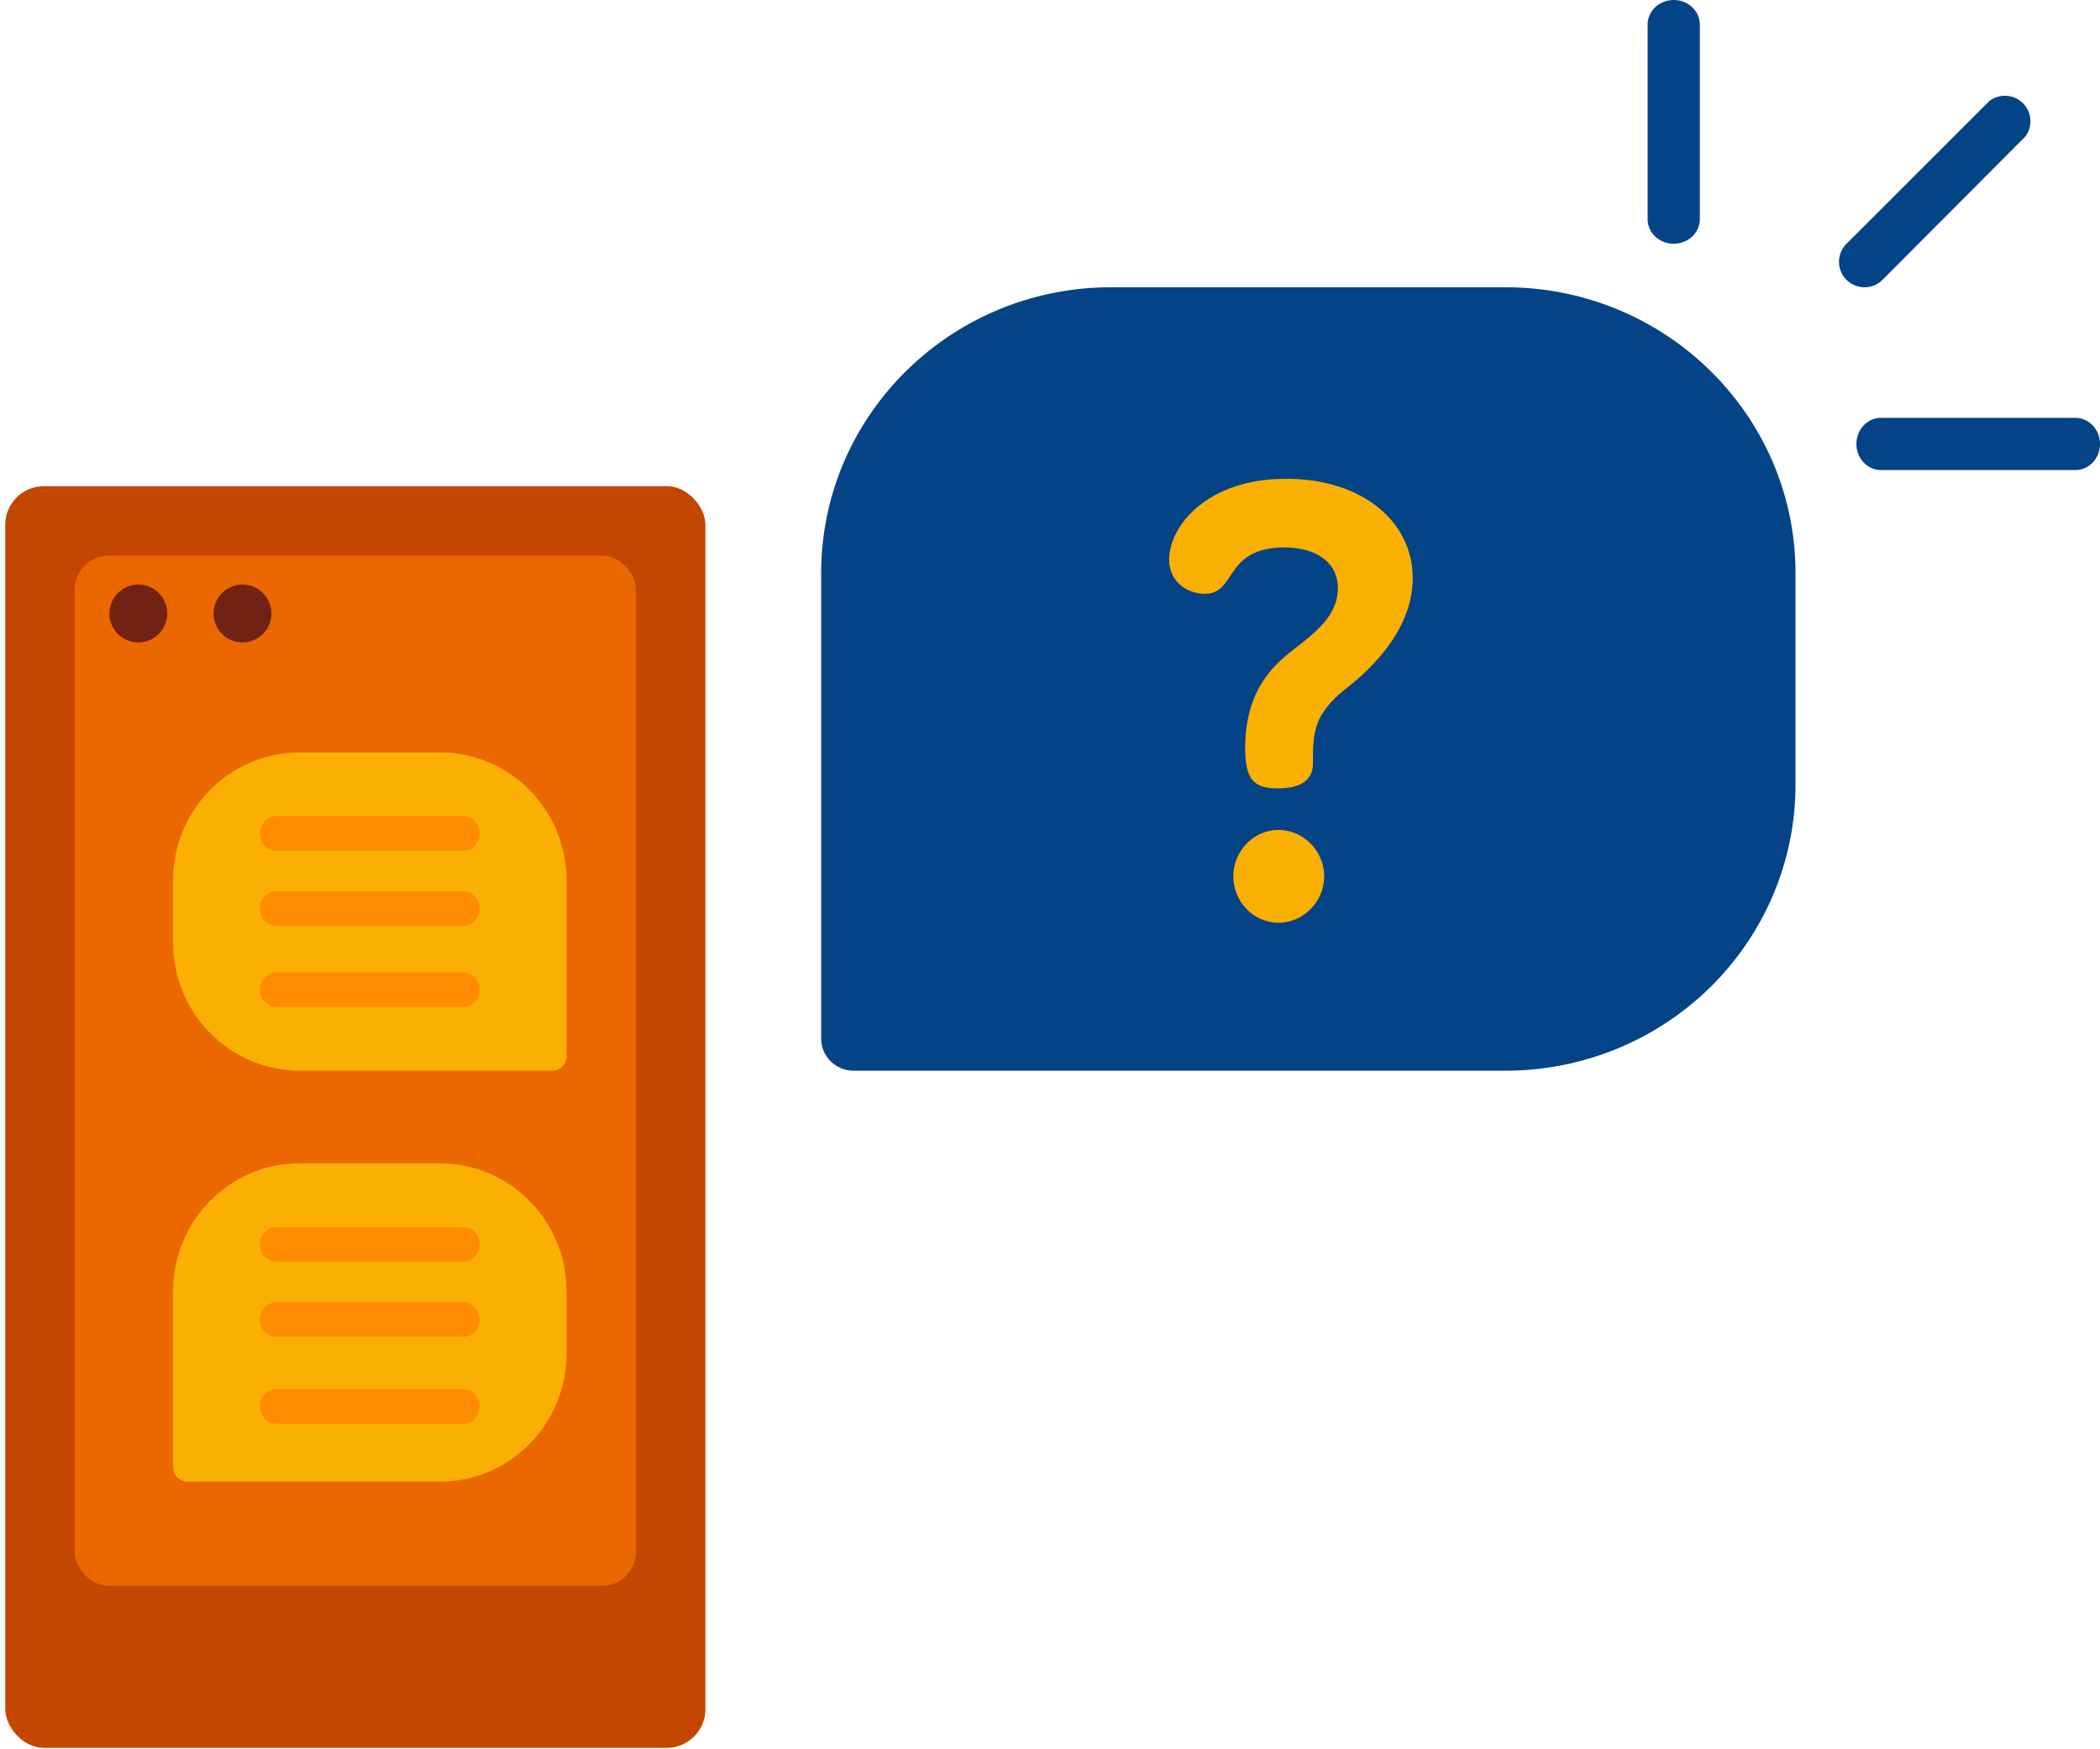
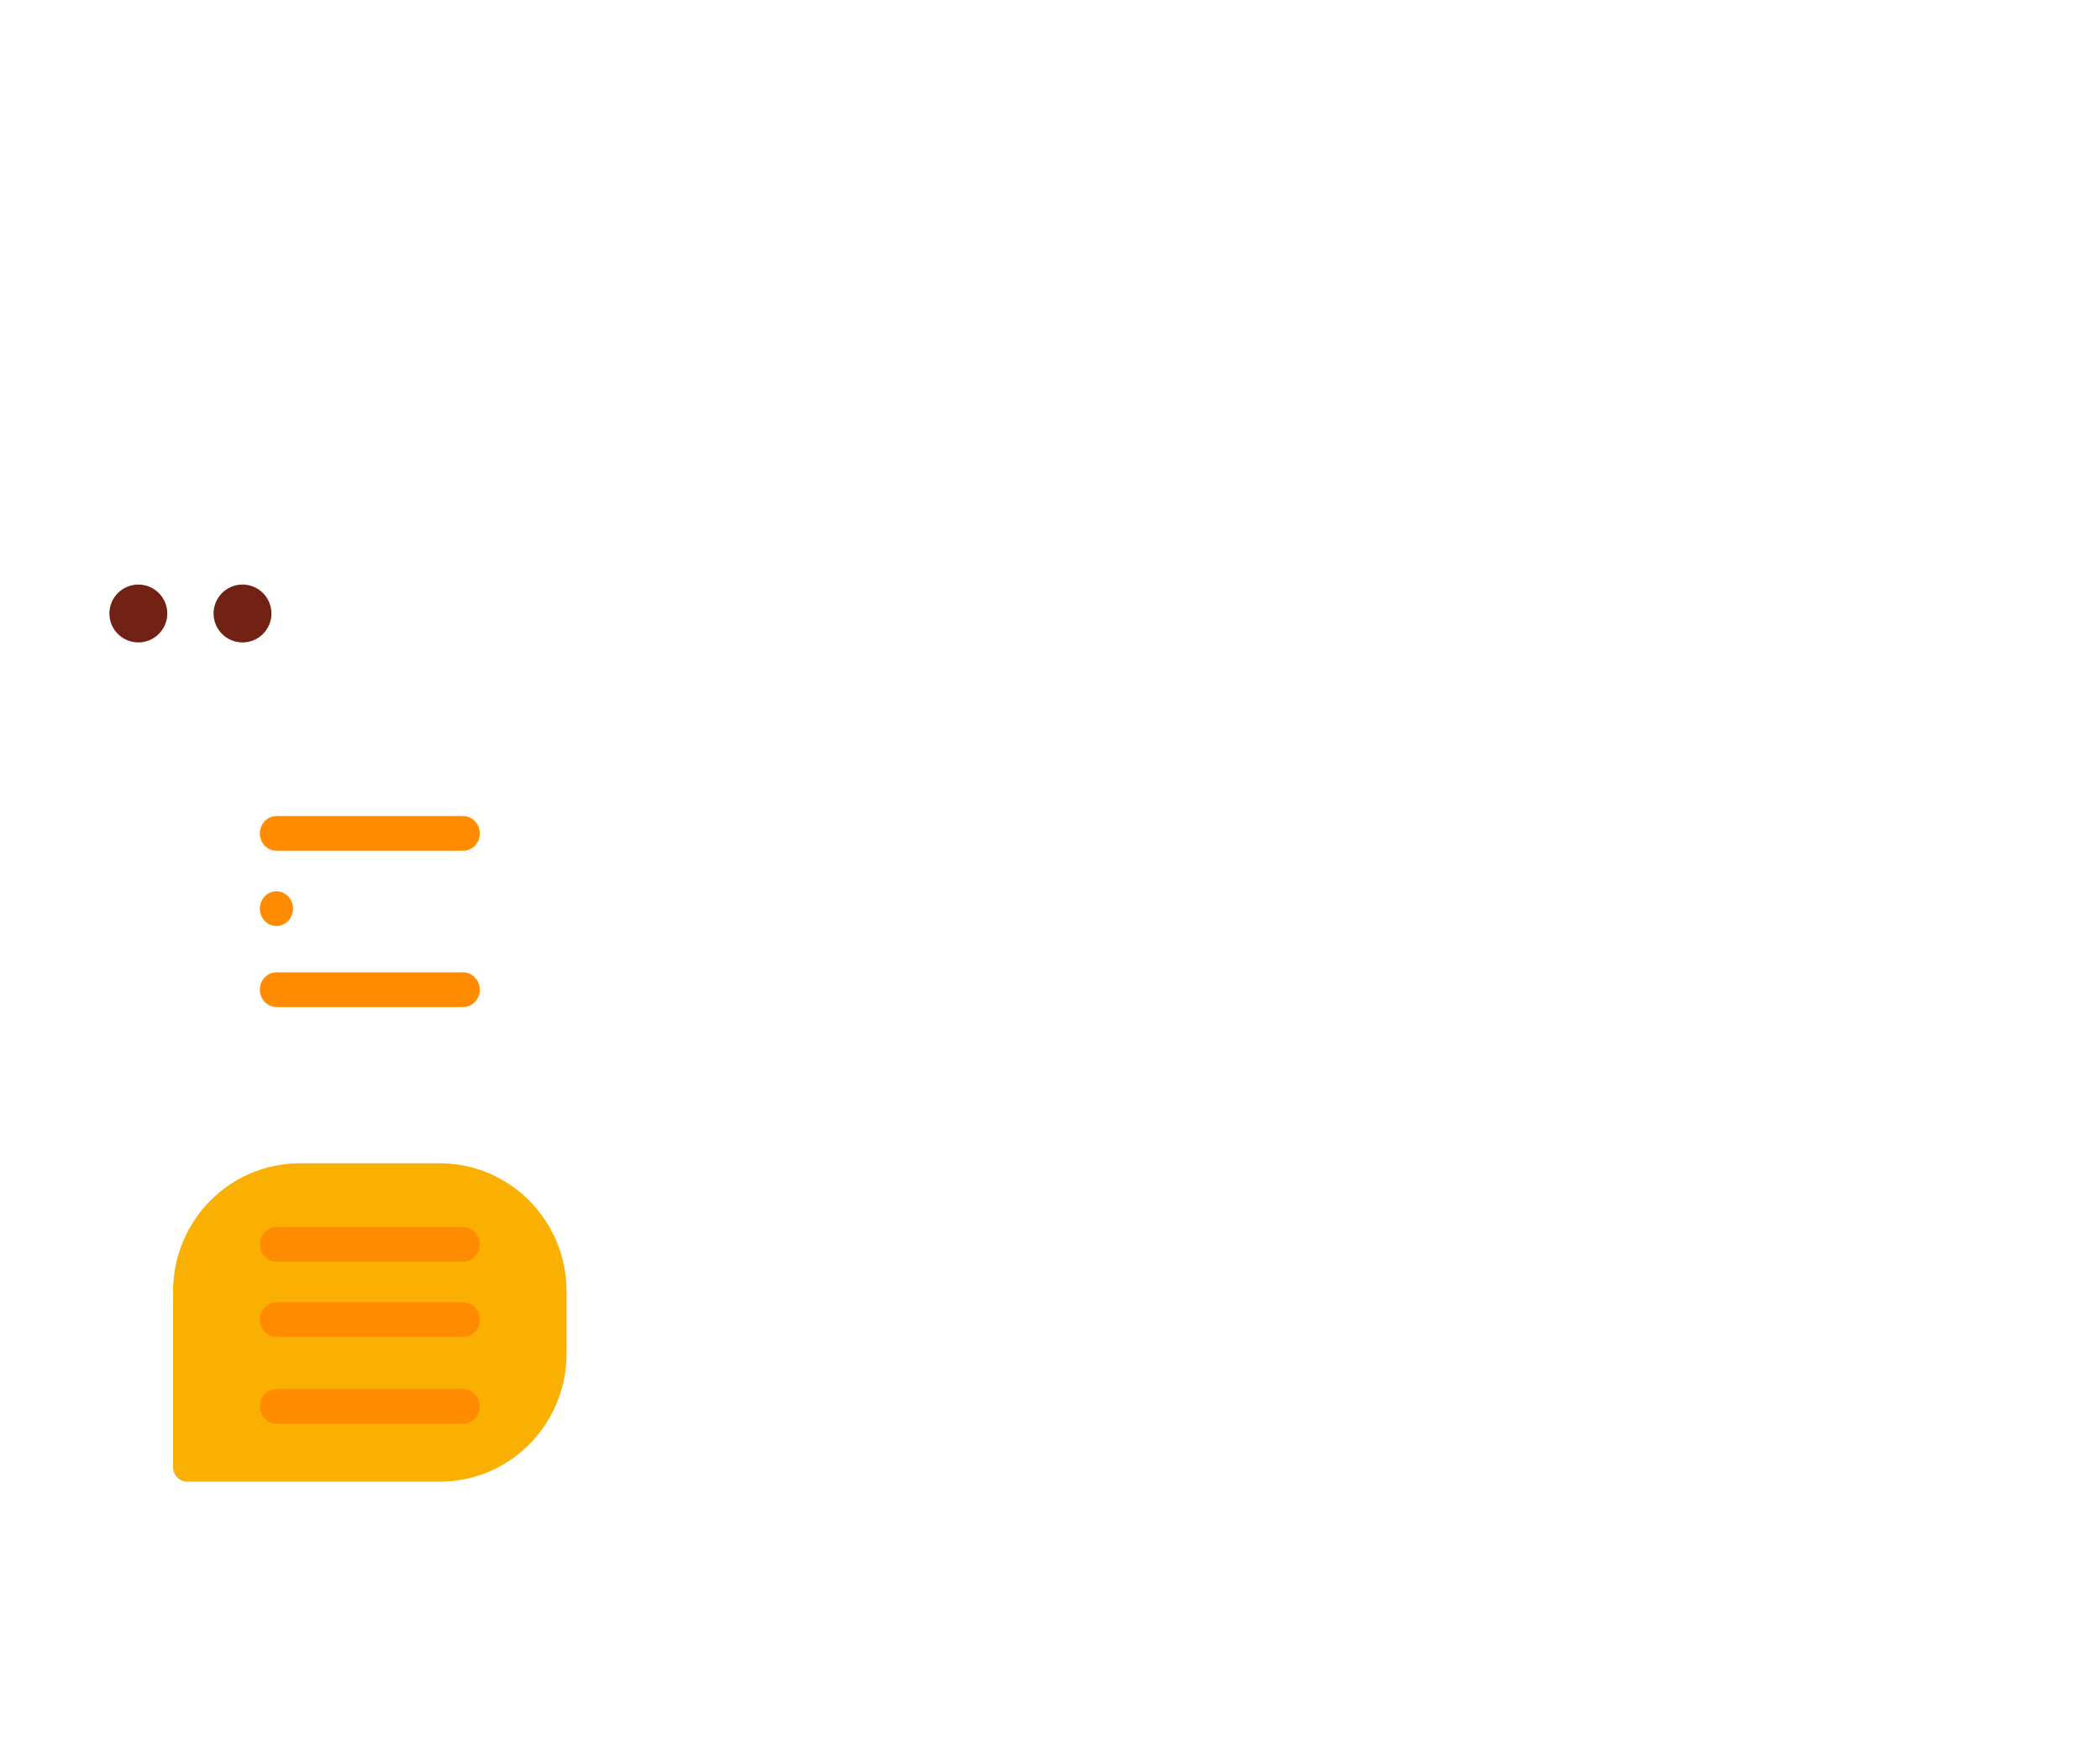
<svg xmlns="http://www.w3.org/2000/svg" viewBox="0 0 329 274">
  <g fill-rule="nonzero" fill="none">
-     <path d="M262.21 38.183c-2.245 0-4.07-1.71-4.082-3.829V3.857c0-2.13 1.83-3.857 4.088-3.857 2.259 0 4.09 1.727 4.09 3.857v30.497c-.014 2.123-1.845 3.835-4.096 3.83zM292.112 45.002a3.987 3.987 0 01-2.82-6.819l22.33-22.317a3.993 3.993 0 015.3.297 3.986 3.986 0 01.319 5.294l-22.308 22.375a3.98 3.98 0 01-2.82 1.17zM325.148 73.639H294.69c-2.127 0-3.852-1.832-3.852-4.091 0-2.26 1.725-4.091 3.852-4.091h30.458c2.127 0 3.852 1.832 3.852 4.091 0 2.26-1.725 4.091-3.852 4.091zM174.04 45.002h61.82c25.095 0 45.437 20.061 45.437 44.808v33.115c0 11.884-4.787 23.281-13.308 31.684-8.52 8.403-20.078 13.124-32.129 13.124H133.752c-2.818 0-5.103-2.253-5.103-5.032V89.81c0-24.73 20.315-44.784 45.392-44.808z" fill="#054387" />
-     <path d="M200.292 130.018c3.91 0 7.167 3.303 7.167 7.266 0 3.87-3.164 7.267-7.167 7.267-4.002 0-7.073-3.398-7.073-7.267 0-3.963 3.164-7.266 7.073-7.266zm1.21-55.015c11.915 0 19.826 6.7 19.826 15.57 0 8.87-7.911 15.288-10.424 17.27-5.12 4.057-5.213 6.888-5.213 11.795 0 1.793-.93 3.869-5.492 3.869-3.816 0-5.119-1.416-5.119-6.323 0-8.115 3.537-11.984 6.236-14.343 3.072-2.642 8.284-5.568 8.284-10.664 0-4.34-3.723-6.417-8.377-6.417-9.494 0-7.446 7.267-12.472 7.267-2.513 0-5.585-1.699-5.585-5.38 0-5.095 5.771-12.644 18.337-12.644z" fill="#FAB002" />
-     <rect fill="#C34701" x=".823" y="76.16" width="109.694" height="197.653" rx="6.059" />
-     <rect fill="#EB6700" x="11.702" y="87.04" width="87.937" height="161.387" rx="5.318" />
    <circle fill="#712214" cx="21.674" cy="96.107" r="4.533" />
    <circle fill="#712214" cx="37.992" cy="96.107" r="4.533" />
-     <path d="M86.535 167.718h-39.58c-10.958 0-19.841-8.985-19.841-20.069v-9.713c0-11.084 8.883-20.07 19.842-20.07h21.962c10.959 0 19.842 8.986 19.842 20.07v27.531c0 1.252-1.003 2.266-2.24 2.266l.015-.015z" fill="#FAB002" />
-     <path d="M72.565 133.28H43.309c-1.434 0-2.597-1.218-2.597-2.72 0-1.502 1.163-2.72 2.597-2.72h29.256c1.434 0 2.597 1.218 2.597 2.72 0 1.502-1.163 2.72-2.597 2.72zM72.565 145.067H43.309c-1.434 0-2.597-1.218-2.597-2.72 0-1.503 1.163-2.72 2.597-2.72h29.256c1.434 0 2.597 1.217 2.597 2.72 0 1.502-1.163 2.72-2.597 2.72zM72.565 157.76H43.309c-1.434 0-2.597-1.218-2.597-2.72 0-1.502 1.163-2.72 2.597-2.72h29.256c1.434 0 2.597 1.218 2.597 2.72 0 1.502-1.163 2.72-2.597 2.72z" fill="#FF8C00" />
+     <path d="M72.565 133.28H43.309c-1.434 0-2.597-1.218-2.597-2.72 0-1.502 1.163-2.72 2.597-2.72h29.256c1.434 0 2.597 1.218 2.597 2.72 0 1.502-1.163 2.72-2.597 2.72zM72.565 145.067H43.309c-1.434 0-2.597-1.218-2.597-2.72 0-1.503 1.163-2.72 2.597-2.72c1.434 0 2.597 1.217 2.597 2.72 0 1.502-1.163 2.72-2.597 2.72zM72.565 157.76H43.309c-1.434 0-2.597-1.218-2.597-2.72 0-1.502 1.163-2.72 2.597-2.72h29.256c1.434 0 2.597 1.218 2.597 2.72 0 1.502-1.163 2.72-2.597 2.72z" fill="#FF8C00" />
    <path d="M46.988 182.24h21.935c10.956 0 19.837 8.988 19.837 20.075v9.717c0 11.087-8.881 20.075-19.837 20.075h-39.57c-1.237 0-2.24-1.015-2.24-2.267v-27.525c0-11.087 8.882-20.075 19.838-20.075h.037z" fill="#FAB002" />
    <path d="M72.565 197.653H43.309c-1.434 0-2.597-1.217-2.597-2.72 0-1.502 1.163-2.72 2.597-2.72h29.256c1.434 0 2.597 1.218 2.597 2.72 0 1.503-1.163 2.72-2.597 2.72zM72.565 209.44H43.309c-1.434 0-2.597-1.218-2.597-2.72 0-1.502 1.163-2.72 2.597-2.72h29.256c1.434 0 2.597 1.218 2.597 2.72 0 1.502-1.163 2.72-2.597 2.72zM72.565 223.04H43.309c-1.434 0-2.597-1.218-2.597-2.72 0-1.502 1.163-2.72 2.597-2.72h29.256c1.434 0 2.597 1.218 2.597 2.72 0 1.502-1.163 2.72-2.597 2.72z" fill="#FF8C00" />
  </g>
</svg>